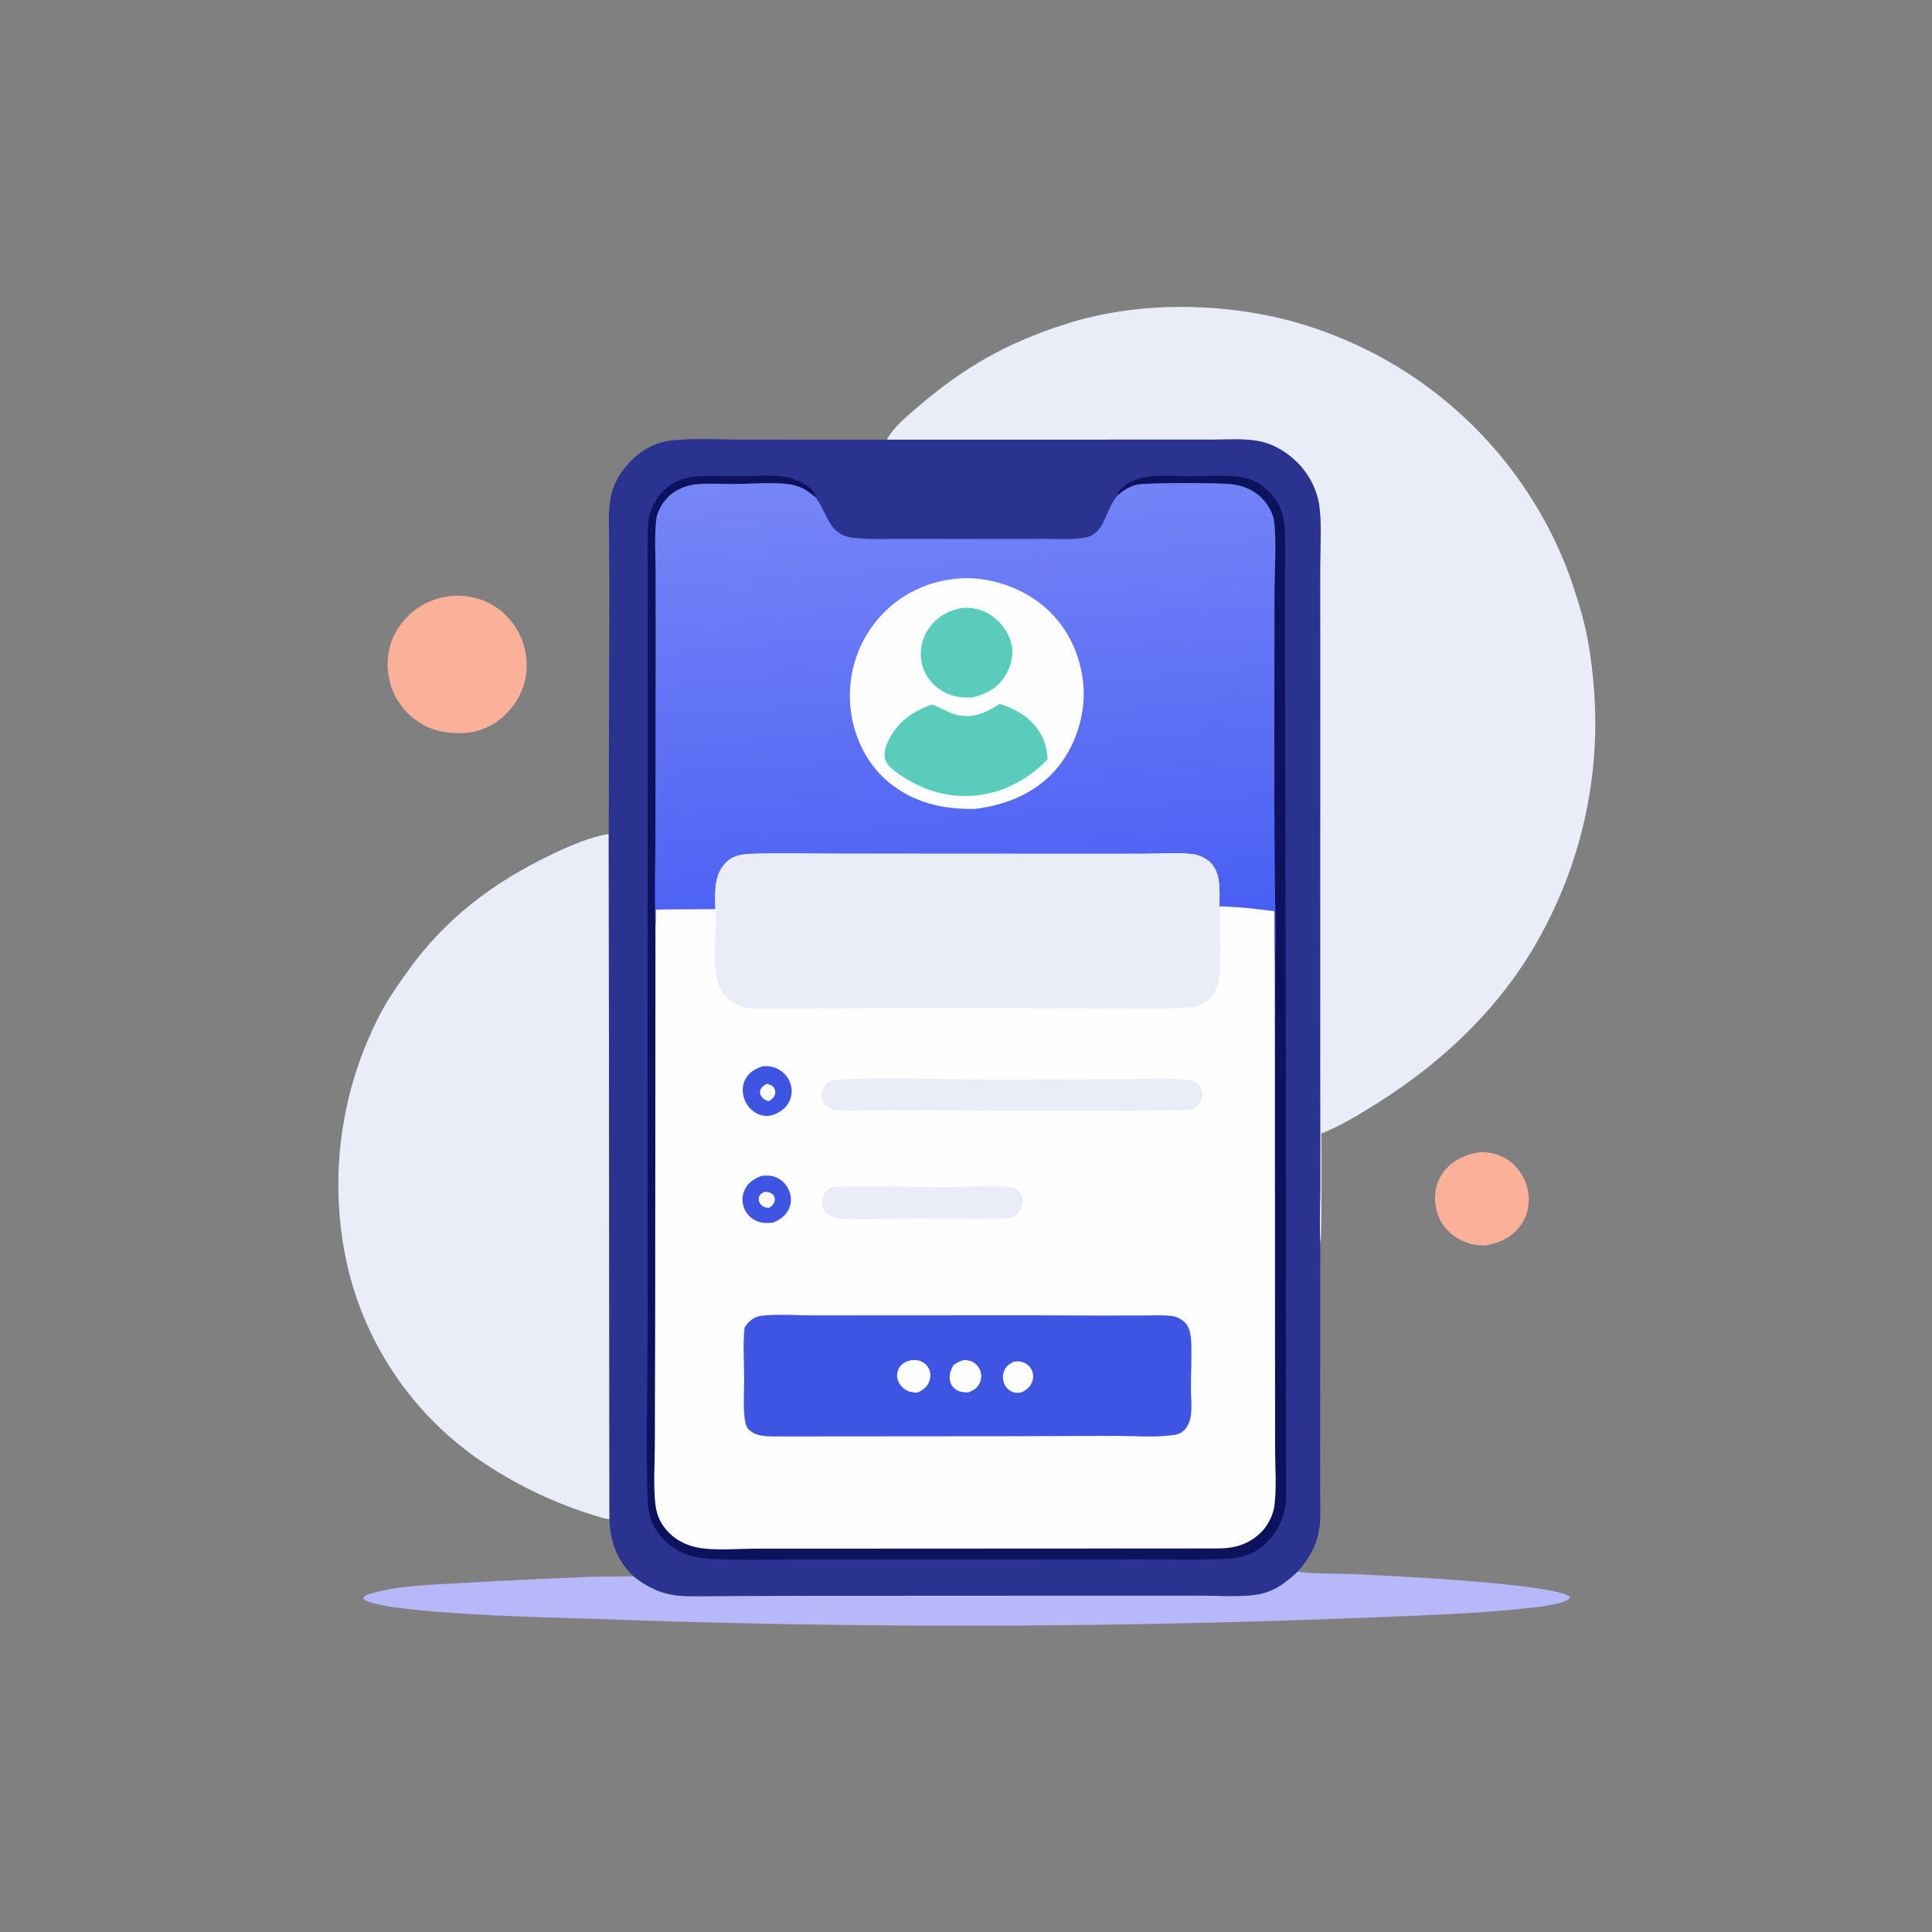
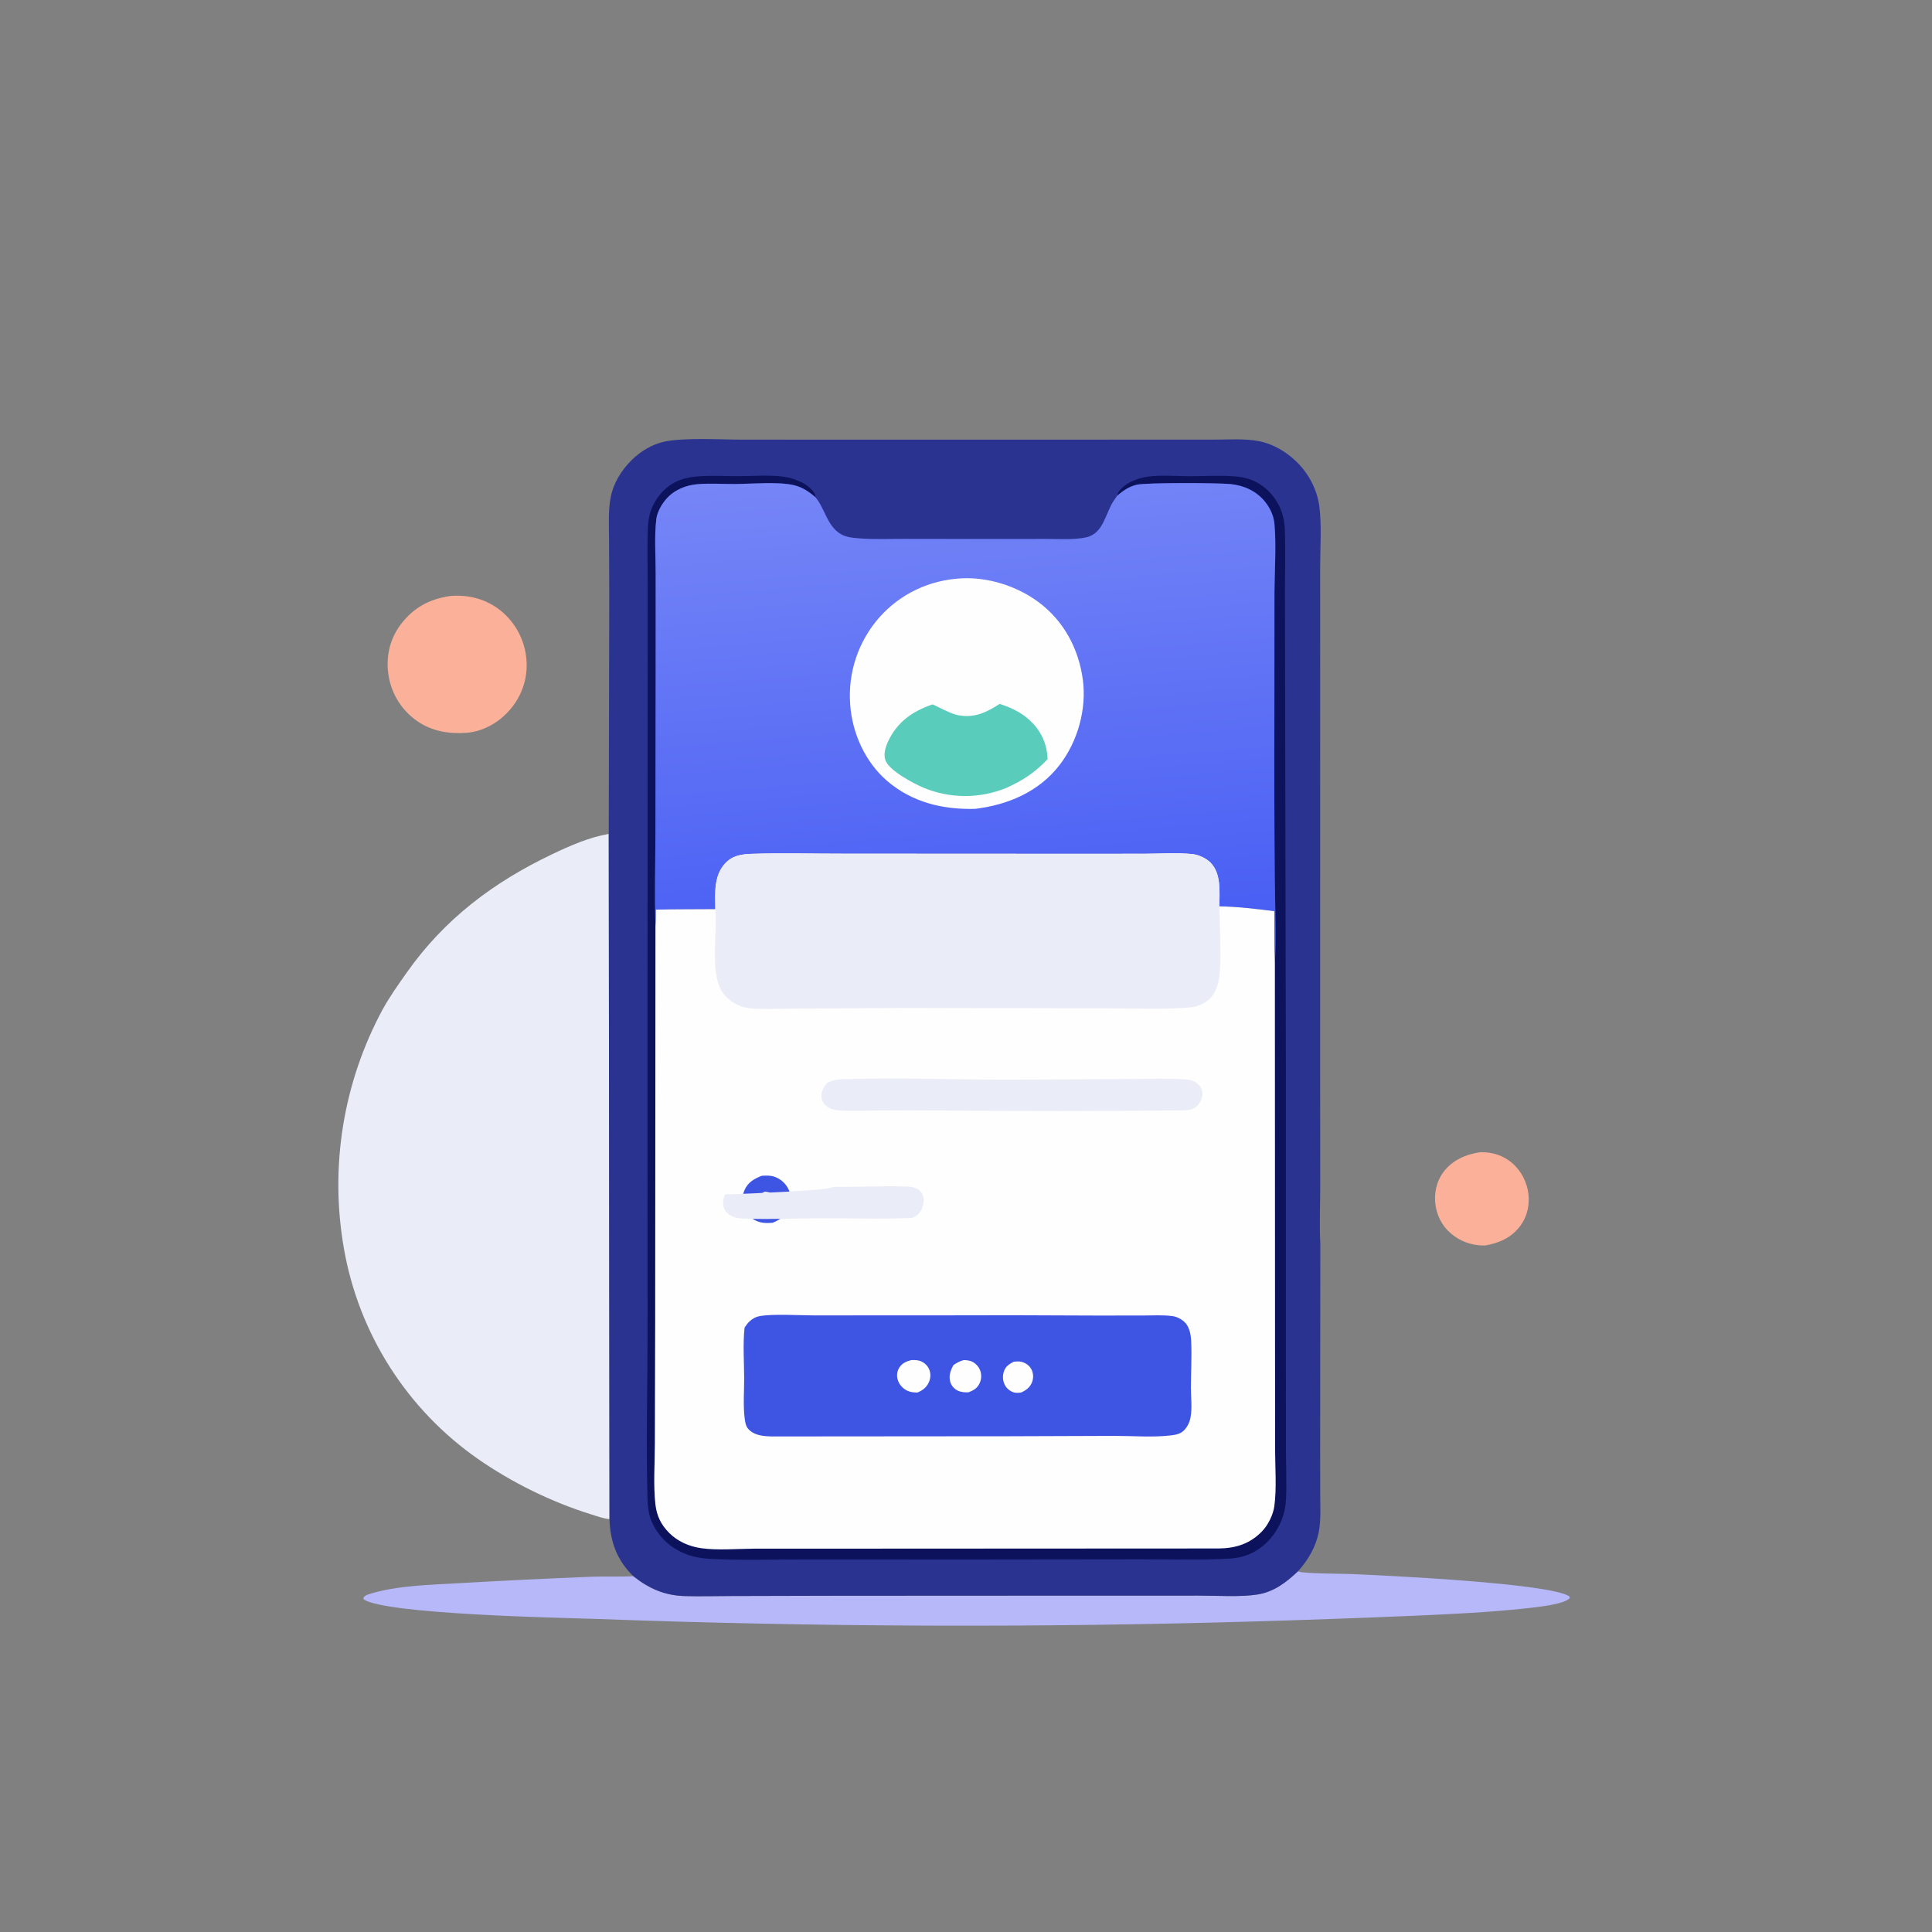
<svg xmlns="http://www.w3.org/2000/svg" id="Layer_1" x="0px" y="0px" viewBox="0 0 2000 2000" style="enable-background:new 0 0 2000 2000;" xml:space="preserve">
  <rect x="0" y="0" width="2000" height="2000" fill="#808080" stroke="none" />
  <g>
    <path style="fill:#FAB099;" d="M1532.7,1192.735c10.441-0.097,20.044,2.246,28.73,8.212c10.661,7.323,17.828,18.925,20.266,31.567  c2.38,12.336,0.002,25.483-7.363,35.757c-9.16,12.776-21.799,18.378-36.86,21.053c-11.568,0.236-22.11-2.798-31.609-9.406  c-10.691-7.439-17.527-18.381-19.661-31.199c-2.078-12.486,0.587-25.603,8.297-35.757  C1503.694,1200.849,1518.003,1194.662,1532.7,1192.735z" />
    <path style="fill:#FAB099;" d="M465.356,617.083c0.218-0.035,0.434-0.088,0.656-0.107c18.96-1.615,37.311,3.096,52.258,15.128  c0.941,0.76,1.862,1.544,2.763,2.352c0.901,0.806,1.782,1.635,2.642,2.486c0.859,0.851,1.697,1.723,2.514,2.616  c0.816,0.892,1.609,1.804,2.38,2.737c0.771,0.932,1.518,1.883,2.241,2.853c0.723,0.969,1.422,1.956,2.095,2.96  c0.674,1.005,1.323,2.027,1.946,3.064c0.622,1.036,1.219,2.088,1.789,3.155c0.57,1.066,1.113,2.147,1.629,3.241  c0.516,1.093,1.004,2.199,1.466,3.317c0.461,1.119,0.893,2.248,1.297,3.387c0.404,1.14,0.781,2.29,1.129,3.449  c0.347,1.159,0.664,2.326,0.953,3.5c0.289,1.174,0.549,2.355,0.779,3.544c0.23,1.187,0.43,2.379,0.599,3.577  c0.17,1.198,0.31,2.399,0.42,3.604c0.11,1.152,0.192,2.306,0.246,3.461c0.053,1.157,0.077,2.313,0.072,3.47  c-0.004,1.157-0.036,2.313-0.098,3.47c-0.062,1.155-0.153,2.309-0.272,3.459c-0.118,1.151-0.266,2.298-0.443,3.442  c-0.176,1.144-0.38,2.282-0.613,3.415c-0.232,1.133-0.493,2.26-0.782,3.38c-0.288,1.12-0.605,2.233-0.949,3.338  c-0.345,1.105-0.716,2.201-1.115,3.287c-0.398,1.086-0.824,2.162-1.276,3.227c-0.452,1.065-0.93,2.119-1.434,3.161  c-0.505,1.041-1.035,2.068-1.591,3.083c-0.555,1.015-1.135,2.016-1.74,3.002c-0.606,0.987-1.235,1.957-1.888,2.911  c-0.654,0.955-1.331,1.893-2.032,2.814c-0.7,0.922-1.422,1.826-2.167,2.711c-11.389,13.802-27.614,23.367-45.591,25.019  c-18.626,1.283-36.164-1.452-51.748-12.408c-0.962-0.675-1.906-1.373-2.832-2.094c-0.927-0.722-1.835-1.466-2.725-2.232  c-0.891-0.768-1.761-1.556-2.61-2.366c-0.851-0.81-1.681-1.641-2.491-2.493c-0.809-0.852-1.595-1.723-2.361-2.614  c-0.766-0.891-1.51-1.799-2.231-2.726c-0.719-0.928-1.416-1.873-2.09-2.835c-0.674-0.962-1.323-1.941-1.948-2.935  c-0.625-0.995-1.224-2.005-1.798-3.029c-0.574-1.024-1.123-2.063-1.645-3.115c-0.523-1.051-1.019-2.115-1.489-3.192  c-0.47-1.077-0.913-2.164-1.329-3.263c-0.416-1.098-0.804-2.206-1.164-3.324c-0.361-1.118-0.693-2.244-0.997-3.379  c-0.305-1.134-0.581-2.276-0.828-3.424c-0.248-1.148-0.468-2.302-0.657-3.461c-3.073-18.49,0.661-36.963,11.732-52.168  C427.013,629.706,443.709,620.348,465.356,617.083z" />
    <path style="fill:#B7B8F9;" d="M1343.77,1626.497c0.306,0.16,0.598,0.352,0.919,0.476c5.236,2.034,46.051,2.125,54.659,2.486  c33.066,1.385,205.68,9.422,225.301,23.157l0.434,1.623c-5.412,6.762-35.636,9.649-45.251,10.698  c-38.352,4.18-77.418,5.945-115.943,7.687c-53.35,2.245-106.71,4.162-160.082,5.751c-229.764,6.817-459.499,5.964-689.205-2.559  c-38.946-1.137-213.231-4.874-237.639-19.828l-0.969-1.494c1.533-2.842,3.814-3.577,6.833-4.496  c29.057-8.854,62.154-9.274,92.297-11.092c45.711-2.619,91.441-4.843,137.19-6.671c14.402-0.519,28.981,0.225,43.332-0.55  c16.381,12.974,32.557,20.006,53.587,20.575c15.664,0.424,31.419-0.063,47.094-0.069l109.102-0.285l253.021-0.127l122.507-0.016  c18.385-0.01,43.102,1.668,60.769-1.143C1318.825,1647.9,1331.469,1638.067,1343.77,1626.497z" />
    <path style="fill:#EAECF7;" d="M630.937,1572.579c-6.274-0.543-13.173-3.087-19.18-4.957  c-40.714-12.677-82.127-33.001-117.141-57.44c-2.264-1.581-4.508-3.189-6.732-4.825c-2.225-1.637-4.43-3.301-6.613-4.99  c-2.183-1.691-4.345-3.408-6.486-5.152c-2.141-1.745-4.26-3.516-6.358-5.312c-2.098-1.795-4.173-3.617-6.226-5.465  c-2.052-1.847-4.081-3.719-6.087-5.618c-2.006-1.897-3.989-3.819-5.948-5.766c-1.959-1.947-3.894-3.917-5.804-5.911  c-1.91-1.993-3.796-4.011-5.657-6.052c-1.86-2.04-3.695-4.103-5.505-6.189c-1.809-2.086-3.593-4.194-5.351-6.325  c-1.758-2.129-3.489-4.28-5.193-6.453c-1.705-2.173-3.383-4.366-5.034-6.579c-1.65-2.215-3.272-4.449-4.867-6.703  c-1.596-2.254-3.164-4.527-4.702-6.82c-1.54-2.292-3.051-4.604-4.533-6.935c-1.483-2.33-2.936-4.677-4.361-7.044  c-1.424-2.366-2.818-4.749-4.184-7.149c-1.366-2.4-2.702-4.817-4.008-7.249c-1.307-2.433-2.583-4.882-3.828-7.348  c-1.246-2.464-2.461-4.943-3.646-7.437c-1.184-2.495-2.337-5.004-3.459-7.527c-1.123-2.523-2.214-5.06-3.275-7.609  c-1.059-2.55-2.088-5.113-3.085-7.689c-0.997-2.576-1.962-5.163-2.895-7.762c-0.933-2.598-1.833-5.208-2.702-7.829  c-0.87-2.621-1.706-5.254-2.508-7.896c-0.804-2.641-1.575-5.293-2.313-7.954c-0.738-2.661-1.444-5.331-2.116-8.009  c-0.673-2.679-1.312-5.366-1.918-8.06c-0.607-2.694-1.18-5.395-1.719-8.103c-0.54-2.708-1.047-5.423-1.519-8.144  c-0.458-2.617-0.889-5.238-1.294-7.865c-0.403-2.626-0.779-5.257-1.129-7.891c-0.349-2.633-0.67-5.27-0.963-7.91  c-0.294-2.641-0.561-5.285-0.8-7.931c-0.238-2.646-0.449-5.295-0.633-7.945c-0.183-2.65-0.339-5.302-0.468-7.956  c-0.128-2.654-0.228-5.309-0.301-7.965c-0.073-2.655-0.117-5.312-0.134-7.968c-0.018-2.658-0.007-5.315,0.032-7.972  c0.039-2.657,0.105-5.312,0.199-7.966c0.094-2.655,0.215-5.31,0.364-7.963c0.149-2.652,0.326-5.303,0.531-7.952  c0.204-2.648,0.436-5.295,0.696-7.94c0.26-2.644,0.547-5.285,0.861-7.922c0.315-2.639,0.658-5.274,1.028-7.905  c0.37-2.631,0.768-5.258,1.192-7.88s0.876-5.241,1.357-7.854c0.479-2.613,0.986-5.221,1.519-7.824  c0.534-2.603,1.095-5.2,1.682-7.791c0.588-2.591,1.203-5.176,1.846-7.754c0.642-2.578,1.311-5.149,2.007-7.713  c0.695-2.564,1.417-5.121,2.166-7.669c0.75-2.55,1.526-5.091,2.327-7.624c0.801-2.532,1.63-5.057,2.486-7.573  c0.854-2.516,1.735-5.023,2.642-7.52c0.907-2.497,1.84-4.985,2.8-7.462c0.959-2.477,1.943-4.945,2.953-7.402  c1.011-2.457,2.048-4.904,3.11-7.341c1.062-2.435,2.149-4.859,3.261-7.272c1.112-2.413,2.249-4.814,3.412-7.203  c1.163-2.388,2.35-4.765,3.561-7.13c1.212-2.364,2.448-4.715,3.709-7.054c7.311-13.307,16.348-25.982,25.088-38.382  c39.064-55.433,89.734-93.519,150.409-122.446c18.487-8.814,38.331-17.555,58.662-21.08L630.937,1572.579z" />
-     <path style="fill:#EAECF7;" d="M918.086,455.148c6.562-12.697,20.67-24.122,31.481-33.427  c48.887-42.078,92.958-66.909,154.304-86.491c73.429-23.44,160.58-22.435,234.483-2.401c28.819,7.813,58.314,19.763,84.815,33.537  c2.76,1.448,5.504,2.927,8.232,4.437c2.727,1.508,5.437,3.047,8.132,4.616c2.693,1.568,5.369,3.165,8.028,4.792  c2.659,1.628,5.3,3.284,7.922,4.968c2.622,1.685,5.225,3.399,7.81,5.142c2.585,1.741,5.15,3.511,7.696,5.31  c2.547,1.799,5.073,3.625,7.578,5.479c2.505,1.853,4.99,3.734,7.455,5.642c2.466,1.908,4.909,3.843,7.33,5.806  c2.422,1.962,4.823,3.95,7.202,5.964c2.379,2.014,4.735,4.055,7.068,6.121c2.333,2.066,4.644,4.158,6.933,6.275  c2.288,2.116,4.551,4.258,6.792,6.425c2.24,2.167,4.458,4.358,6.652,6.574c2.193,2.215,4.361,4.454,6.504,6.717  s4.262,4.549,6.356,6.859c2.093,2.309,4.161,4.641,6.203,6.996c2.043,2.354,4.059,4.731,6.049,7.13  c1.99,2.399,3.953,4.819,5.89,7.262c1.937,2.442,3.847,4.905,5.73,7.39c1.883,2.483,3.739,4.987,5.567,7.513  c1.827,2.524,3.627,5.068,5.4,7.632c1.772,2.564,3.516,5.147,5.231,7.75c1.716,2.603,3.403,5.224,5.061,7.863  c1.658,2.64,3.287,5.297,4.887,7.972c1.6,2.675,3.17,5.368,4.711,8.079c1.54,2.709,3.05,5.435,4.532,8.177  c1.481,2.743,2.932,5.502,4.352,8.276c1.42,2.775,2.81,5.565,4.168,8.371c1.359,2.806,2.688,5.625,3.985,8.459  c1.297,2.835,2.563,5.683,3.799,8.545c1.234,2.862,2.437,5.737,3.609,8.625c5.453,13.34,9.823,27.216,14.145,40.953  c8.847,28.122,13.317,56.563,15.63,85.885c0.455,5.4,0.812,10.806,1.072,16.218c0.261,5.413,0.426,10.829,0.494,16.247  c0.068,5.418,0.039,10.835-0.088,16.253c-0.125,5.418-0.348,10.831-0.668,16.24c-0.319,5.409-0.734,10.811-1.246,16.205  c-0.512,5.395-1.12,10.779-1.825,16.153c-0.704,5.372-1.505,10.73-2.401,16.075c-0.895,5.344-1.886,10.67-2.972,15.978  c-1.086,5.31-2.267,10.598-3.542,15.864s-2.644,10.509-4.106,15.727c-1.461,5.217-3.016,10.407-4.664,15.569  c-1.648,5.162-3.387,10.293-5.219,15.393c-1.831,5.1-3.752,10.166-5.764,15.198c-2.011,5.032-4.112,10.026-6.302,14.982  c-2.19,4.957-4.468,9.873-6.834,14.748c-2.366,4.875-4.818,9.706-7.356,14.493c-39.579,75.999-102.031,136.183-174.18,181.274  c-18.104,11.315-36.483,22.625-56.431,30.417c-0.004,12.15,0.775,112.725-0.99,114.634c-1.048-20.102-0.07-40.834-0.086-60.994  l-0.109-121.748l0.051-389.215l-0.03-128.928c-0.014-19.58,1.765-44.768-0.961-63.861c-2.371-16.62-10.851-32.72-22.722-44.545  c-10.825-10.786-24.806-19.215-39.88-22.09c-14.732-2.811-30.753-1.561-45.733-1.564l-71.894,0.025L918.086,455.148z" />
    <path style="fill:#2A338F;" d="M918.086,455.148l267.335-0.03l71.894-0.025c14.98,0.004,31.001-1.246,45.733,1.564  c15.073,2.876,29.055,11.305,39.88,22.09c11.87,11.825,20.35,27.925,22.722,44.545c2.726,19.093,0.947,44.281,0.961,63.861  l0.03,128.928l-0.051,389.215l0.109,121.748c0.016,20.16-0.962,40.892,0.086,60.994l-0.174,210.41l0.058,48.878  c0.033,12.876,0.935,26.524-1.622,39.21c-3.032,15.042-11.101,28.666-21.277,39.958c-12.301,11.57-24.945,21.403-42.043,24.124  c-17.668,2.811-42.384,1.132-60.769,1.143l-122.507,0.016l-253.021,0.127l-109.102,0.285c-15.674,0.005-31.43,0.492-47.094,0.069  c-21.03-0.569-37.206-7.601-53.587-20.575c-17.065-16.506-23.989-35.759-24.71-59.105l-0.777-709.327l0.554-247.915l-0.239-58.113  c-0.053-13.774-0.955-28.464,1.624-42.034c2.828-14.892,10.793-27.867,21.419-38.528c9.192-9.225,21.579-16.852,34.443-19.515  c20.9-4.329,57.974-2.036,80.626-2.03L918.086,455.148z" />
    <path style="fill:#0C135C;" d="M1156.568,513.06c0.04-0.362,0.032-0.733,0.123-1.086c1.334-5.187,9.33-10.879,13.818-13.087  c2.754-1.366,5.599-2.504,8.536-3.414c2.937-0.909,5.927-1.578,8.972-2.006c13.804-1.946,29.362-0.499,43.323-0.49  c15.738,0.009,32.103-1.106,47.76,0.248c5.142,0.445,10.252,1.336,15.117,3.092c13.853,5.003,24.836,15.92,30.853,29.255  c3.403,7.543,4.727,15.412,5.015,23.637c0.758,21.6,0.028,43.485,0.086,65.115l0.244,137.605l0.742,365.166v287.696l0.031,93.795  c0.063,17.706,0.867,35.654,0.081,53.32c-0.325,7.326-1.658,14.25-4.321,21.099c-6.042,15.53-17.901,29.102-33.328,35.743  c-6.905,2.972-13.913,4.315-21.398,4.748c-30.461,1.756-61.446,0.636-91.976,0.7l-168.012,0.199l-180.963-0.051  c-31.498-0.044-63.357,1.012-94.806-0.531c-9.413-0.46-18.455-1.833-27.232-5.379c-15.806-6.386-28.083-17.968-34.784-33.71  c-3.176-7.465-3.957-16.474-4.182-24.523c-1.552-55.556,0.009-111.442,0.072-167.034l-0.049-326.25l0.155-336.409l0.056-114.411  c0.007-19.35-0.61-38.899,0.111-58.226c0.279-7.492,1.264-14.919,4.156-21.888c5.242-12.635,15.367-23.606,28.167-28.691  c5.94-2.361,12.219-3.503,18.564-4.053c14.411-1.25,29.41-0.271,43.893-0.309c14.294-0.037,29.682-1.336,43.852,0.286  c3.179,0.339,6.311,0.929,9.395,1.772c3.084,0.841,6.081,1.925,8.991,3.25c5.933,2.661,13.145,7.365,15.984,13.5  c0.453,0.983,0.517,1.997,0.615,3.053c-6.745-5.796-13.442-10.385-22.214-12.498c-16.212-3.906-44.107-1.31-61.678-1.245  c-12.537,0.046-25.518-0.863-37.985,0.137c-12.507,1.004-24.701,6.026-32.971,15.727c-4.616,5.414-9.116,13.25-9.969,20.389  c-2.132,17.847-0.707,37.32-0.672,55.348l-0.007,99.088l-0.246,171.483c-0.081,31.839-1,63.916,0.046,95.725l-0.286,408.372  l-0.329,127.1c-0.03,20.187-1.717,43.332,0.598,63.105c1.375,11.741,5.769,20.774,14.077,29.183  c8.879,8.99,20.786,14.173,33.175,15.94c16.97,2.421,37.392,0.601,54.675,0.527l103.762-0.035l377.323-0.19  c17.569-0.149,32.409-4.816,44.842-17.654c6.432-6.641,11.677-17.399,12.855-26.494c2.387-18.447,0.777-38.814,0.751-57.447  l-0.091-109.663l-0.167-394.973c1.788-28.392,0.062-60.94-0.102-89.835c-0.442-54.636-0.567-109.273-0.376-163.909l0.07-129.713  c0.132-22.692,2.046-48.938-0.047-71.228c-0.791-8.432-4.523-16.235-9.81-22.765c-8.977-11.083-21.86-16.799-35.84-18.174  c-12.843-1.262-87.333-1.652-97.067,0.737C1168.463,503.815,1162.819,507.881,1156.568,513.06z" />
    <linearGradient id="SVGID_1_" gradientUnits="userSpaceOnUse" x1="-13845.641" y1="-10505.535" x2="-13884.928" y2="-10021.432" gradientTransform="matrix(1 0 0 -1 14862 -9540)">
      <stop offset="0" style="stop-color:#495FF4" />
      <stop offset="1" style="stop-color:#7686F7" />
    </linearGradient>
    <path style="fill:url(#SVGID_1_);" d="M1156.568,513.06c6.251-5.178,11.895-9.244,19.979-11.229  c9.733-2.389,84.224-1.999,97.067-0.737c13.98,1.375,26.863,7.091,35.84,18.174c5.287,6.53,9.019,14.333,9.81,22.765  c2.094,22.291,0.179,48.537,0.047,71.228l-0.07,129.713c-0.191,54.636-0.066,109.273,0.376,163.909  c0.163,28.895,1.89,61.443,0.102,89.835c-0.77-17.777-0.462-35.666-0.536-53.462c-19.069-2.44-37.631-4.706-56.881-4.994  c0.03-14.927,2.195-33.924-9.329-45.436c-4.284-4.28-11.978-7.917-18.046-8.604c-16.541-1.872-34.778-0.427-51.441-0.408  l-102.785,0.018l-206.223-0.107c-31.929,0.065-64.208-0.954-96.096,0.153c-11.007,0.382-20.394,1.658-28.15,10.355  c-11.51,12.909-9.939,30.836-9.787,46.869c-20.486,0.23-41.049-0.026-61.52,0.543c-0.099,5.738,0.028,11.584-0.39,17.302  c-1.046-31.809-0.127-63.886-0.046-95.725l0.246-171.483l0.007-99.088c-0.035-18.028-1.461-37.501,0.672-55.348  c0.853-7.138,5.353-14.975,9.969-20.389c8.271-9.701,20.464-14.724,32.971-15.727c12.466-1,25.448-0.091,37.985-0.137  c17.571-0.065,45.466-2.661,61.678,1.245c8.772,2.113,15.469,6.703,22.214,12.498c9.714,11.795,11.679,28.325,24.803,37.246  c6.022,4.092,13.479,4.72,20.568,5.275c14.727,1.153,29.853,0.487,44.638,0.517l80.54,0.111l67.982-0.06  c13.401-0.039,27.979,1.137,41.147-1.521c18.729-3.781,20.248-25.214,29.196-38.276L1156.568,513.06z" />
    <path style="fill:#FEFEFE;" d="M994.839,598.721c27.91-1.596,58.002,8.005,80.344,24.65c25.945,19.332,41.372,48.02,45.717,79.91  c4.185,30.709-5.177,64.253-24.1,88.752c-21.371,27.666-53.432,41.166-87.266,45.301c-33.515,0.881-65.264-6.662-91.218-28.965  c-22.671-19.484-36.2-49.546-38.203-79.126c-0.155-2.03-0.258-4.062-0.311-6.096c-0.053-2.034-0.055-4.069-0.007-6.103  c0.049-2.034,0.149-4.066,0.299-6.096c0.15-2.029,0.35-4.053,0.601-6.073c0.251-2.019,0.552-4.031,0.905-6.036  c0.351-2.004,0.753-3.998,1.204-5.982c0.451-1.985,0.952-3.958,1.501-5.917c0.55-1.959,1.148-3.904,1.795-5.833  c0.647-1.93,1.342-3.842,2.085-5.737c0.742-1.895,1.531-3.77,2.368-5.625c0.836-1.855,1.717-3.688,2.646-5.5  c0.928-1.811,1.9-3.598,2.916-5.361c1.017-1.763,2.078-3.499,3.182-5.208c1.104-1.71,2.249-3.391,3.437-5.043  c1.188-1.652,2.416-3.274,3.684-4.865c1.269-1.591,2.577-3.15,3.923-4.676C932.101,614.584,962.214,600.516,994.839,598.721z" />
-     <path style="fill:#59CCBB;" d="M995.964,629.325c1.192-0.111,2.386-0.176,3.582-0.195c1.198-0.019,2.394,0.009,3.588,0.083  c1.195,0.075,2.385,0.196,3.57,0.362c1.186,0.166,2.363,0.379,3.531,0.638c1.17,0.258,2.327,0.561,3.472,0.91  c1.146,0.348,2.276,0.74,3.391,1.176c1.115,0.437,2.21,0.916,3.287,1.438c1.078,0.522,2.134,1.084,3.168,1.688  c11.074,6.506,20.166,17.932,23.277,30.438c2.906,11.689-0.153,24.131-6.527,34.161c-8.052,12.67-19.77,18.791-33.984,21.915  c-12.291,1.142-23.753-1.547-33.929-8.555c-9.794-6.747-16.446-16.794-18.482-28.549c-0.135-0.748-0.251-1.498-0.348-2.25  c-0.097-0.754-0.175-1.509-0.234-2.266c-0.06-0.756-0.1-1.513-0.121-2.273c-0.021-0.759-0.023-1.518-0.007-2.276  c0.017-0.759,0.052-1.518,0.107-2.275c0.055-0.757,0.129-1.512,0.221-2.266c0.093-0.753,0.204-1.505,0.334-2.253  c0.13-0.748,0.279-1.492,0.446-2.232c0.168-0.741,0.354-1.477,0.559-2.208c0.204-0.731,0.426-1.457,0.666-2.176  c0.241-0.721,0.5-1.434,0.777-2.141s0.571-1.406,0.882-2.099c0.312-0.693,0.64-1.376,0.986-2.051c0.346-0.676,0.708-1.343,1.088-2  s0.775-1.305,1.187-1.944c0.412-0.637,0.84-1.264,1.283-1.881C970.068,638.532,981.972,631.839,995.964,629.325z" />
    <path style="fill:#59CCBB;" d="M1034.879,728.659c11.479,3.827,21.533,8.29,30.581,16.518  c12.245,11.136,18.225,24.172,19.042,40.648c-12.526,13.458-25.871,22.308-42.616,29.742c-0.236,0.1-0.468,0.207-0.705,0.304  c-1.688,0.682-3.391,1.322-5.11,1.921c-1.718,0.599-3.45,1.156-5.196,1.67c-1.746,0.516-3.503,0.988-5.272,1.417  c-1.77,0.429-3.548,0.815-5.335,1.158c-1.787,0.342-3.582,0.641-5.384,0.896c-1.802,0.255-3.61,0.467-5.423,0.635  c-1.812,0.168-3.627,0.291-5.446,0.371c-1.819,0.078-3.638,0.114-5.458,0.105c-1.82-0.009-3.639-0.063-5.456-0.162  c-1.818-0.097-3.632-0.239-5.442-0.425c-1.811-0.185-3.615-0.415-5.414-0.689c-1.8-0.274-3.592-0.592-5.375-0.953  c-1.785-0.361-3.559-0.765-5.323-1.211c-1.765-0.448-3.517-0.938-5.258-1.469c-1.74-0.533-3.467-1.108-5.18-1.724  c-1.712-0.616-3.408-1.274-5.089-1.972c-10.092-4.273-35.569-17.606-39.414-28.35c-2.285-6.384,0.12-14.055,2.886-19.876  c9.566-20.127,25.205-30.88,45.715-37.979c1.608,0.025,17.664,9.278,25.606,10.944  C1008.139,743.813,1020.798,737.733,1034.879,728.659z" />
    <path style="fill:#FEFEFE;" d="M740.447,941.101c-0.151-16.033-1.723-33.959,9.787-46.869c7.755-8.698,17.142-9.974,28.15-10.355  c31.888-1.107,64.167-0.088,96.096-0.153l206.223,0.107l102.785-0.018c16.662-0.019,34.9-1.464,51.441,0.408  c6.068,0.687,13.762,4.324,18.046,8.604c11.524,11.512,9.359,30.509,9.329,45.436c19.25,0.288,37.812,2.554,56.881,4.994  c0.074,17.796-0.234,35.685,0.536,53.462l0.167,394.973l0.091,109.663c0.026,18.633,1.637,39-0.751,57.447  c-1.178,9.095-6.423,19.853-12.855,26.494c-12.433,12.837-27.272,17.504-44.842,17.654l-377.323,0.19l-103.762,0.035  c-17.283,0.074-37.705,1.893-54.675-0.527c-12.389-1.767-24.297-6.95-33.175-15.94c-8.307-8.409-12.702-17.443-14.077-29.183  c-2.315-19.774-0.628-42.919-0.598-63.105l0.329-127.1l0.286-408.372c0.418-5.718,0.292-11.565,0.39-17.302  C699.398,941.075,719.961,941.331,740.447,941.101z" />
    <path style="fill:#3E55E4;" d="M788.512,1217.181c4.734-0.297,9.072-0.552,13.6,1.099c0.807,0.293,1.598,0.626,2.371,0.998  c0.773,0.374,1.526,0.786,2.257,1.238c0.732,0.45,1.439,0.936,2.12,1.459c0.682,0.523,1.335,1.079,1.96,1.67  c0.625,0.589,1.218,1.209,1.779,1.86c0.56,0.65,1.086,1.328,1.578,2.032c0.492,0.704,0.947,1.432,1.364,2.183  c0.417,0.75,0.795,1.52,1.134,2.31c2.644,6.108,2.914,12.967,0.151,19.085c-3.343,7.4-9.619,11.746-16.937,14.676  c-5.194,0.445-10.141,0.52-15.142-1.245c-0.784-0.271-1.552-0.582-2.305-0.933c-0.751-0.35-1.482-0.739-2.194-1.167  c-0.711-0.427-1.399-0.889-2.062-1.387c-0.663-0.498-1.299-1.029-1.907-1.594c-0.608-0.565-1.185-1.16-1.732-1.784  c-0.546-0.624-1.059-1.274-1.538-1.953c-0.478-0.677-0.92-1.378-1.325-2.101c-0.407-0.724-0.774-1.467-1.102-2.229  c-0.327-0.779-0.613-1.573-0.858-2.38c-0.245-0.808-0.448-1.628-0.61-2.457c-0.162-0.829-0.28-1.663-0.355-2.505  c-0.076-0.841-0.109-1.685-0.098-2.529c0.01-0.844,0.064-1.685,0.162-2.524c0.097-0.839,0.237-1.671,0.418-2.496  c0.183-0.825,0.407-1.638,0.671-2.44c0.266-0.801,0.572-1.588,0.918-2.359C774.466,1223.761,780.795,1220.229,788.512,1217.181z" />
    <path style="fill:#FEFEFE;" d="M791.629,1233.719c3.335,0.213,6.302,0.522,8.692,3.19c0.177,0.193,0.342,0.396,0.496,0.608  c0.154,0.212,0.295,0.432,0.424,0.661c0.129,0.227,0.245,0.462,0.348,0.703s0.192,0.488,0.267,0.738  c0.075,0.251,0.136,0.505,0.183,0.763c0.046,0.258,0.077,0.517,0.095,0.779c0.018,0.261,0.021,0.523,0.009,0.786  c-0.013,0.261-0.04,0.521-0.081,0.781c-0.584,3.777-3.004,5.586-5.883,7.669c-0.99-0.076-1.984-0.156-2.964-0.327  c-2.714-0.476-5.484-2.37-6.79-4.841c-1.123-2.129-1.367-4.156-0.543-6.462C786.865,1236.014,789.221,1234.953,791.629,1233.719z" />
-     <path style="fill:#3E55E4;" d="M789.507,1103.751c4.238-0.049,8.256-0.109,12.312,1.366c0.443,0.157,0.881,0.326,1.315,0.506  c0.435,0.179,0.864,0.37,1.289,0.573c0.423,0.203,0.841,0.417,1.255,0.642c0.412,0.224,0.819,0.459,1.22,0.705  c0.4,0.246,0.793,0.502,1.181,0.768c0.387,0.267,0.766,0.544,1.139,0.83c0.373,0.286,0.737,0.582,1.093,0.888  c0.357,0.306,0.706,0.621,1.046,0.946c0.341,0.323,0.673,0.656,0.995,0.997c0.323,0.341,0.638,0.691,0.942,1.049  c0.305,0.357,0.599,0.723,0.884,1.097c0.286,0.373,0.562,0.753,0.828,1.141c0.265,0.388,0.52,0.782,0.765,1.183  c0.245,0.402,0.479,0.81,0.701,1.223c0.224,0.413,0.437,0.831,0.638,1.257c0.2,0.424,0.39,0.854,0.57,1.288  c0.326,0.772,0.611,1.559,0.854,2.361s0.445,1.614,0.603,2.436c0.159,0.823,0.275,1.651,0.346,2.486  c0.073,0.835,0.101,1.672,0.086,2.508c-0.015,0.838-0.075,1.673-0.178,2.505c-0.102,0.832-0.247,1.656-0.436,2.472  c-0.19,0.817-0.421,1.621-0.693,2.413c-0.273,0.792-0.587,1.568-0.94,2.327c-3.704,7.847-10.299,12.145-18.271,14.868  c-4.845,1.004-9.636,0.705-14.2-1.274c-6.62-2.87-11.517-8.371-14.084-15.073c-2.461-6.428-2.603-13.744,0.338-20.044  C774.877,1110.118,781.516,1106.587,789.507,1103.751z" />
-     <path style="fill:#FEFEFE;" d="M793.571,1121.941c2.589,0.484,5.736,1.484,7.351,3.758c1.466,2.064,2.016,4.133,1.47,6.613  c-0.865,3.913-3.291,5.634-6.525,7.661c-2.885-0.828-5.356-1.92-7.26-4.3c-1.515-1.893-2.213-3.987-1.701-6.423  C787.707,1125.432,790.518,1123.848,793.571,1121.941z" />
-     <path style="fill:#EAECF7;" d="M862.537,1228.725c33.866-1.677,68.444-0.067,102.382,0.128c24.963,0.142,50.295-1.232,75.187-0.454  c3.231,0.102,6.544,0.417,9.619,1.473c3.194,1.099,6.017,3.393,7.465,6.478c2.046,4.354,1.598,9.234,0.07,13.662  c-1.893,5.484-5.331,8.42-10.438,10.868c-30.711,1.445-61.956,0.327-92.709,0.376c-26.543,0.04-53.494,1.384-79.982,0.383  c-4.034-0.153-8.62-0.267-12.382-1.812c-4.052-1.665-8.415-4.713-9.918-9.03c-1.464-4.208-0.875-10.118,1.065-14.08  C855.002,1232.422,858.157,1230.293,862.537,1228.725z" />
+     <path style="fill:#EAECF7;" d="M862.537,1228.725c24.963,0.142,50.295-1.232,75.187-0.454  c3.231,0.102,6.544,0.417,9.619,1.473c3.194,1.099,6.017,3.393,7.465,6.478c2.046,4.354,1.598,9.234,0.07,13.662  c-1.893,5.484-5.331,8.42-10.438,10.868c-30.711,1.445-61.956,0.327-92.709,0.376c-26.543,0.04-53.494,1.384-79.982,0.383  c-4.034-0.153-8.62-0.267-12.382-1.812c-4.052-1.665-8.415-4.713-9.918-9.03c-1.464-4.208-0.875-10.118,1.065-14.08  C855.002,1232.422,858.157,1230.293,862.537,1228.725z" />
    <path style="fill:#EAECF7;" d="M870.699,1117.301c60.849-2.157,122.036,0.733,182.934,0.357l117.186-0.67  c18.227,0.011,37.073-0.933,55.222,0.382c5.314,0.385,9.352,0.87,13.602,4.414c2.99,2.493,4.957,6.047,5.082,9.976  c0.148,4.653-1.823,9.148-5.01,12.484c-4.625,4.843-9.302,5.112-15.639,5.222c-83.821,0.904-167.642,0.943-251.464,0.118  c-21.606-0.18-43.212-0.175-64.818,0.016c-13.057,0.083-26.478,0.819-39.475-0.202c-4.876-0.383-8.566-1.213-12.574-4.243  c-2.86-2.162-4.853-5.193-5.312-8.782c-0.768-6.008,2.071-10.341,5.439-15.013C860.85,1118.436,865.063,1117.742,870.699,1117.301z  " />
    <path style="fill:#3E55E4;" d="M961.98,1361.666c58.01-0.233,116.019-0.168,174.027,0.195l47.384-0.051  c9.944-0.039,20.4-0.698,30.271,0.612c4.496,0.596,9.093,2.941,12.414,6.001c5.238,4.829,6.731,13.145,7.035,19.927  c0.708,15.824-0.202,31.98-0.281,47.837c-0.049,10.127,1.515,21.326-0.418,31.266c-0.986,5.068-3.176,9.613-6.804,13.315  c-3.779,3.858-9.002,4.628-14.201,5.224c-18.484,2.118-38.788,0.418-57.458,0.425l-109.197,0.381l-238.774,0.197  c-10.352-0.002-23.996,0.689-31.497-7.894c-2.638-3.018-3.266-7.852-3.714-11.711c-1.521-13.087-0.374-27.441-0.413-40.676  c-0.051-17.239-1.433-35.35,0.432-52.436c1.498-2.13,2.974-4.335,4.864-6.142c3.122-2.981,6.822-5.012,11.09-5.75  c14.036-2.424,40.271-0.712,55.308-0.7L961.98,1361.666z" />
    <path style="fill:#FEFEFE;" d="M1049.393,1409.642c2.659-0.288,5.252-0.526,7.887,0.088c4.291,1,8.267,3.792,10.369,7.703  c2.148,3.999,2.376,8.728,0.863,12.978c-2.013,5.655-5.985,8.501-11.185,11.02c-2.623,0.485-5.419,0.721-8.01-0.081  c-3.793-1.174-7.323-4.082-9.116-7.629c-2.243-4.438-2.51-9.448-0.925-14.145  C1041.033,1414.376,1044.766,1412.105,1049.393,1409.642z" />
    <path style="fill:#FEFEFE;" d="M997.699,1407.957c2.47,0.019,5.121,0.318,7.465,1.148c3.89,1.378,7.393,4.843,9.076,8.573  c0.238,0.532,0.448,1.075,0.629,1.629c0.182,0.553,0.335,1.115,0.459,1.684c0.125,0.568,0.221,1.143,0.286,1.723  c0.066,0.578,0.101,1.158,0.107,1.742c0.007,0.582-0.016,1.164-0.068,1.744c-0.053,0.58-0.135,1.156-0.248,1.728  c-0.111,0.572-0.252,1.137-0.422,1.694c-0.17,0.558-0.367,1.105-0.592,1.642c-2.355,5.651-6.354,7.963-11.827,10.102  c-3.923,0.053-7.745-0.093-11.315-1.918c-3.674-1.876-6.442-5.019-7.56-9.009c-1.77-6.318,0.311-11.886,3.364-17.357  C990.617,1410.746,993.529,1409.024,997.699,1407.957z" />
    <path style="fill:#FEFEFE;" d="M943.407,1407.936c2.846-0.042,5.722-0.107,8.474,0.722c0.54,0.164,1.07,0.356,1.591,0.577  c0.52,0.22,1.027,0.468,1.521,0.742c0.493,0.273,0.971,0.572,1.434,0.896c0.462,0.325,0.905,0.673,1.331,1.046  c0.424,0.372,0.828,0.765,1.213,1.18c0.383,0.414,0.744,0.847,1.081,1.301c0.338,0.452,0.65,0.922,0.937,1.408  c0.288,0.486,0.55,0.986,0.784,1.499c1.948,4.324,1.705,9.332-0.229,13.618c-2.433,5.39-6.534,8.436-11.86,10.622  c-3.487-0.083-6.961-0.272-10.174-1.753c-4.787-2.206-8.685-6.419-10.188-11.501c-1.204-4.071-0.803-8.417,1.35-12.099  C933.56,1411.254,938.109,1409.323,943.407,1407.936z" />
    <path style="fill:#EAECF7;" d="M740.447,941.101c-0.151-16.033-1.723-33.959,9.787-46.869c7.755-8.698,17.142-9.974,28.15-10.355  c31.888-1.107,64.167-0.088,96.096-0.153l206.223,0.107l102.785-0.018c16.662-0.019,34.9-1.464,51.441,0.408  c6.068,0.687,13.762,4.324,18.046,8.604c11.524,11.512,9.359,30.509,9.329,45.436c0.211,19.512,2.776,61.854-1.065,78.446  c-1.468,6.34-4.379,12.746-9.084,17.351c-4.892,4.787-12.502,7.993-19.278,8.648c-27.283,2.635-55.825,0.99-83.264,1.113  l-171.357-0.332c-48.196-0.394-96.485,0.45-144.696,0.49c-17.822,0.014-35.917,0.875-53.708,0.137  c-11.278-0.468-21.705-5.087-29.347-13.562C733.201,1011.364,743.265,966.231,740.447,941.101z" />
  </g>
</svg>